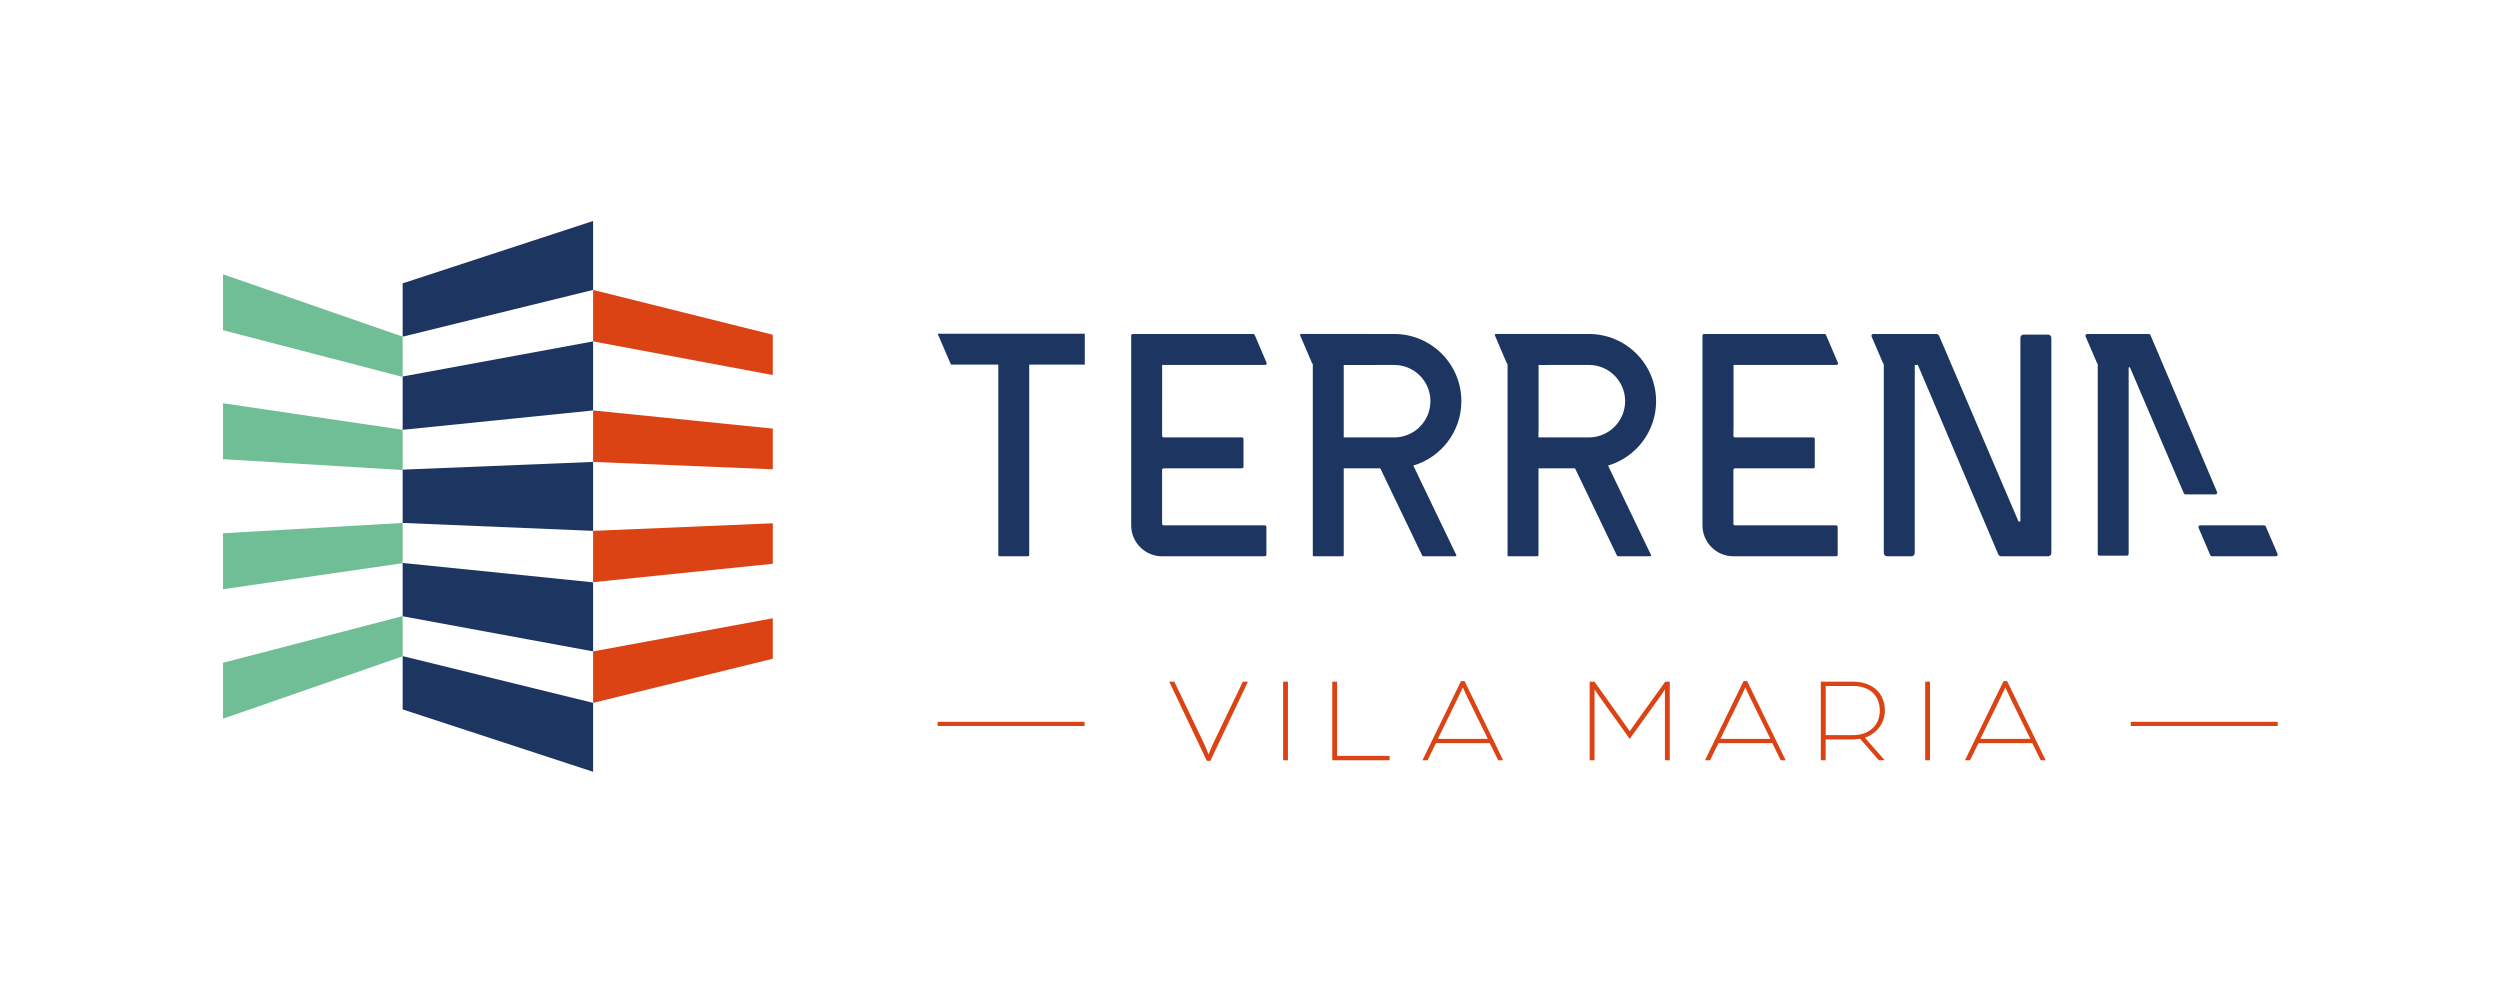
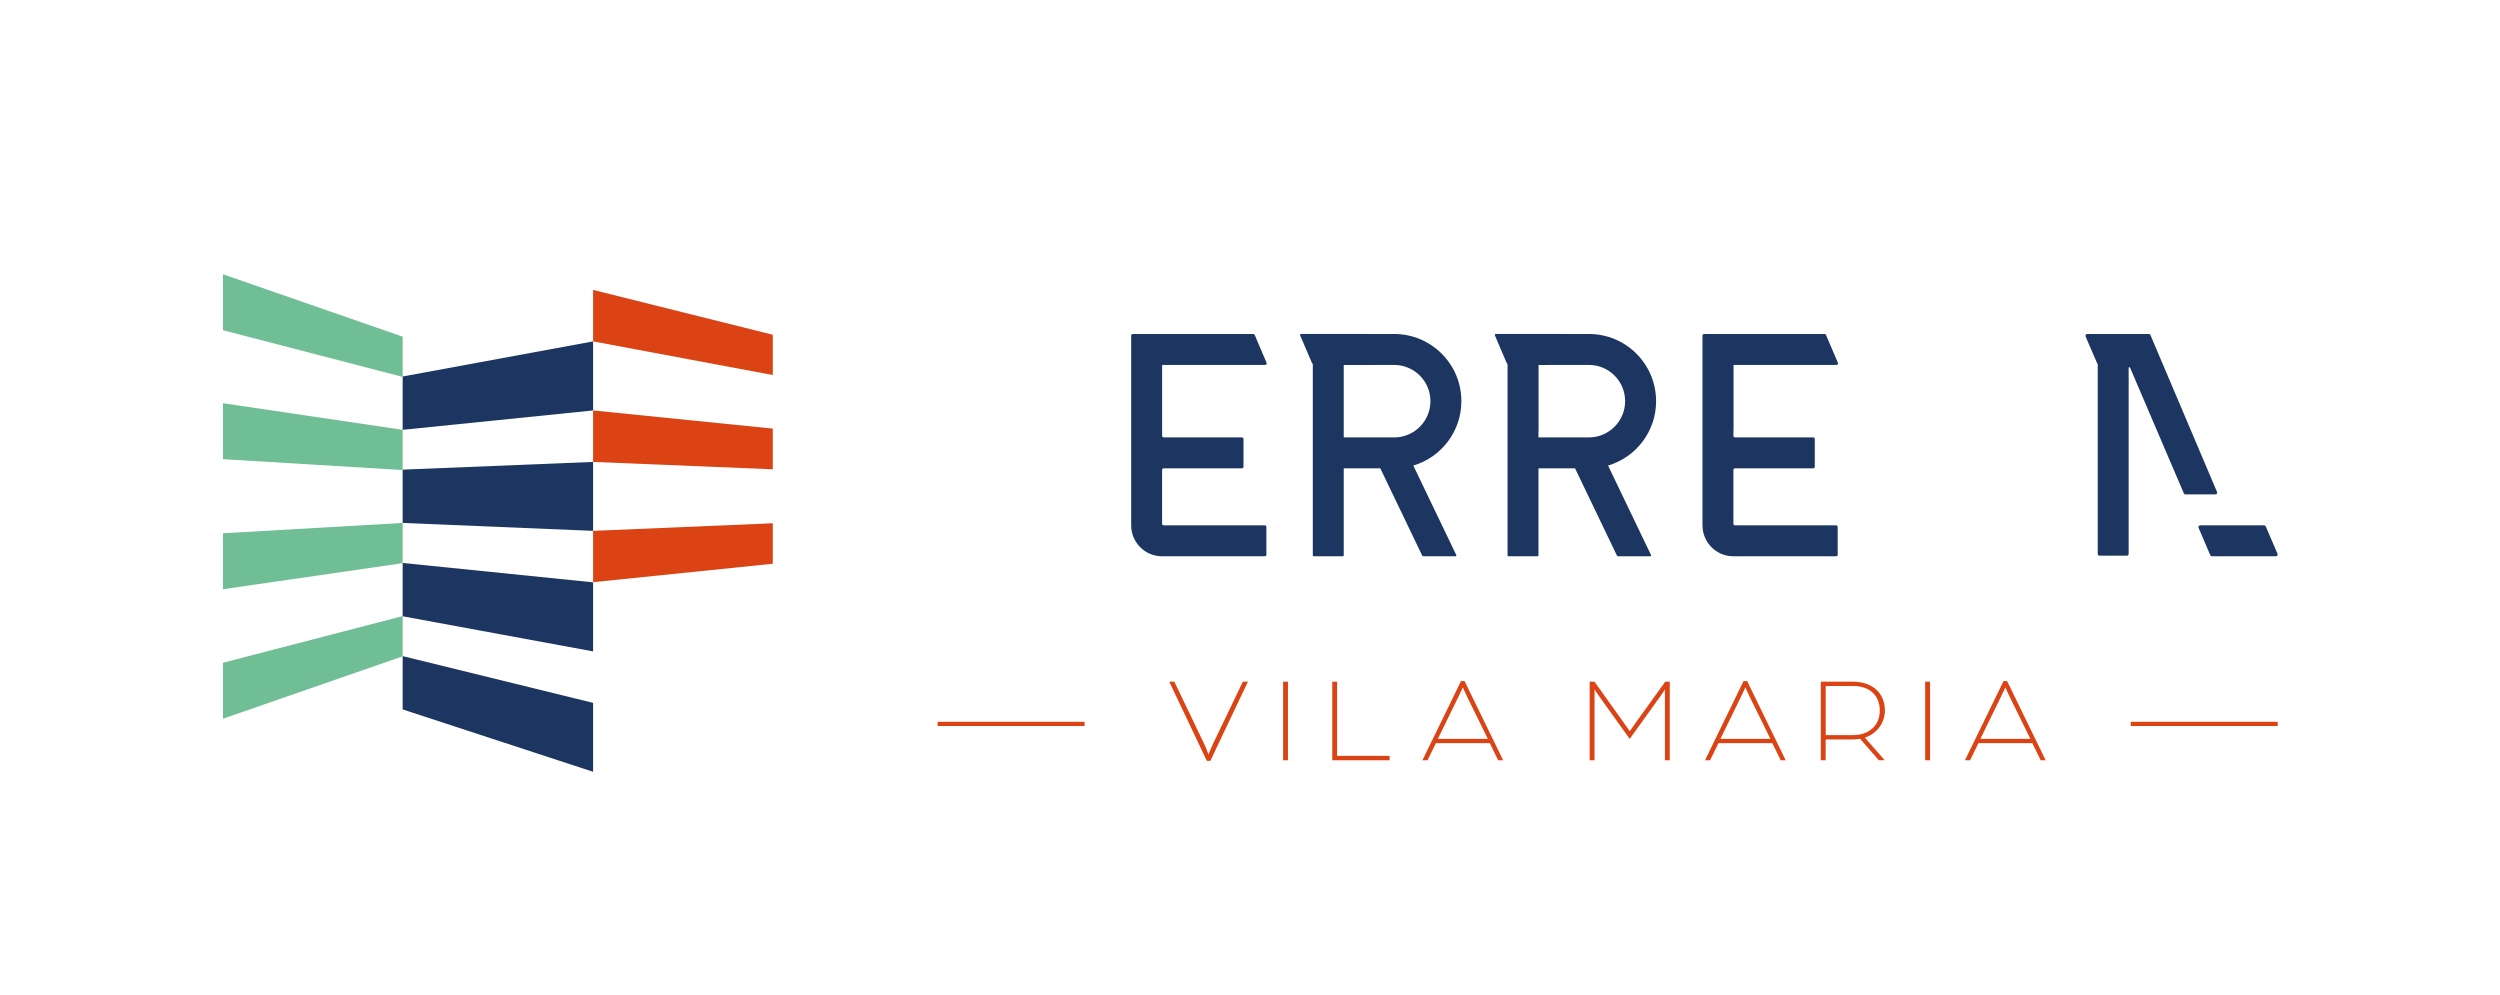
<svg xmlns="http://www.w3.org/2000/svg" id="Camada_1" data-name="Camada 1" viewBox="0 0 1080 430">
  <defs>
    <style>      .cls-1 {        fill: #1c3661;      }      .cls-1, .cls-2, .cls-3, .cls-4 {        stroke-width: 0px;      }      .cls-2 {        fill: #6fbe95;      }      .cls-3 {        fill: #db4314;      }      .cls-4 {        fill: #fff;      }    </style>
  </defs>
  <rect class="cls-4" x="-10" y="-10" width="1100" height="450" />
  <rect class="cls-4" x="81.32" y="80.46" width="919.49" height="265.47" />
  <g>
    <g>
      <path class="cls-1" d="M631.31,173.3c0-16.02-12.99-29.02-29.03-29.02l-40.2-.02c-.32,0-.54.33-.41.63l5.06,11.84c.09.21.24.38.4.53v28.8h0v53.88c0,.21.17.37.37.37h12.62c.21,0,.37-.17.37-.37v-37.51c0-.06.05-.11.11-.11h15.62s.08.02.1.06l18.04,37.57c.11.22.33.36.58.36h13.83c.28,0,.46-.29.34-.54l-18.51-38.54c-.03-.06,0-.13.06-.14,11.95-3.59,20.65-14.67,20.65-27.79ZM602.28,188.97h0s-21.68,0-21.68,0c-.06,0-.11-.05-.11-.11v-17.46s0-.02,0-.02v-13.7l21.79-.02h0c8.66,0,15.66,7.01,15.66,15.65s-7.01,15.66-15.66,15.66Z" />
      <path class="cls-1" d="M502.04,171.68v-14.03h44.52c.48,0,.8-.49.61-.93l-5.14-12.03c-.1-.25-.35-.4-.61-.4h-52.08c-.37,0-.67.3-.67.67v82c0,7.38,5.98,13.36,13.36,13.36h44.38c.37,0,.67-.3.67-.67v-12.03c0-.37-.3-.67-.67-.67h-43.71c-.37,0-.67-.3-.67-.67v-23.29c0-.37.3-.67.67-.67h33.82c.37,0,.67-.3.67-.67v-12.03c0-.37-.31-.67-.67-.67h-33.81c-.37,0-.67-.3-.67-.67v-16.61Z" />
-       <path class="cls-1" d="M410.83,157.52h20.43v82.2c0,.33.26.59.59.59h12.18c.33,0,.59-.26.59-.59v-82.2h24.01v-13.36h-63.58l5.78,13.36Z" />
      <path class="cls-1" d="M715.43,173.3c0-16.02-12.99-29.02-29.03-29.02l-40.2-.02c-.32,0-.54.33-.41.63l5.06,11.84c.09.21.24.39.41.54v82.67c0,.21.17.37.37.37h12.62c.21,0,.37-.17.37-.37v-37.51c0-.06.05-.11.11-.11h15.62s.08.02.1.06l18.04,37.57c.11.22.33.36.58.36h13.83c.28,0,.46-.29.34-.54l-18.51-38.54c-.03-.06,0-.13.06-.14,11.95-3.59,20.65-14.67,20.65-27.79ZM686.4,188.97h0s-21.68,0-21.68,0c-.06,0-.11-.05-.11-.11v-2.79h.05v-28.4l21.73-.02h0c8.66,0,15.66,7.01,15.66,15.65s-7.01,15.66-15.66,15.66Z" />
      <path class="cls-1" d="M983.91,239.27l-5.11-11.87c-.12-.27-.39-.45-.68-.45h-27.66c-.53,0-.9.55-.69,1.04l5.08,11.87c.12.27.39.45.68.45h27.69c.54,0,.9-.55.68-1.04Z" />
      <path class="cls-1" d="M957.77,212.55l-28.78-67.81c-.12-.28-.39-.45-.69-.45h-26.61c-.56,0-.93.57-.71,1.08l4.93,11.45c.07.17.18.3.31.42v82.07c0,.41.33.74.74.74h11.88c.41,0,.74-.33.74-.74v-80.38c0-.34.47-.43.6-.12l23.24,54.33c.12.27.39.45.68.45h12.98c.53,0,.89-.54.69-1.04Z" />
      <path class="cls-1" d="M748.89,186.06v-28.41h44.47c.48,0,.8-.49.61-.93l-5.14-12.03c-.1-.25-.35-.4-.61-.4h-52.08c-.37,0-.67.3-.67.67v82c0,7.38,5.98,13.36,13.36,13.36h44.38c.37,0,.67-.3.67-.67v-12.03c0-.37-.3-.67-.67-.67h-43.71c-.37,0-.67-.3-.67-.67v-23.29c0-.37.3-.67.67-.67h33.82c.37,0,.67-.3.67-.67v-12.03c0-.37-.31-.67-.67-.67h-33.81c-.37,0-.67-.3-.67-.67v-2.23h.05Z" />
-       <path class="cls-1" d="M884.8,144.55h-10.62c-.76,0-1.37.62-1.37,1.37v78.96c0,.51-.7.66-.91.19l-17.84-41.71-1.31-3.07-3.61-8.45s0,0,0,0l-6.48-15.15-4.95-11.58c-.22-.51-.71-.83-1.26-.83h-27.23c-.56,0-.93.57-.71,1.08l4.93,11.45c.08.19.21.34.36.47v81.65c0,.76.62,1.37,1.37,1.37h10.62c.76,0,1.37-.62,1.37-1.37v-66.12h.02v-15.17h1.32l6.06,14.23,28.69,67.6c.22.51.71.84,1.27.84h20.29c.76,0,1.37-.62,1.37-1.37v-93.01c0-.76-.62-1.37-1.37-1.37Z" />
    </g>
    <path class="cls-3" d="M505.1,294.47h2.2l13.1,27.3c.63,1.31,1.68,4.19,1.68,4.19,0,0,1.1-2.83,1.73-4.19l13.1-27.3h2.2l-16.24,34.21h-1.52l-16.24-34.21ZM554.3,294.47h2.1v33.95h-2.1v-33.95ZM575.52,294.47h2.1v32.07h22.69v1.89h-24.78v-33.95ZM631.17,294.21h1.52l16.66,34.21h-2.15l-3.62-7.39h-23.26l-3.62,7.39h-2.2l16.66-34.21ZM642.75,319.2l-8.91-18.13c-1.36-2.78-1.89-4.14-1.89-4.14,0,0-.58,1.36-1.94,4.14l-8.85,18.13h21.59ZM686.76,294.47h2.04l12.16,17.03c1.15,1.57,3.09,4.4,3.09,4.4,0,0,1.94-2.78,3.09-4.4l12.26-17.03h1.94v33.95h-2.1v-30.6s-.79,1.31-1.68,2.57l-13.52,18.81-13.52-18.86c-.84-1.21-1.68-2.52-1.68-2.52v30.6h-2.1v-33.95ZM753.23,294.21h1.52l16.66,34.21h-2.15l-3.62-7.39h-23.26l-3.62,7.39h-2.2l16.66-34.21ZM764.81,319.2l-8.91-18.13c-1.36-2.78-1.89-4.14-1.89-4.14,0,0-.58,1.36-1.94,4.14l-8.85,18.13h21.59ZM786.6,294.47h13.52c9.59,0,14.15,5.61,14.15,12.52,0,5.29-3.46,9.96-8.65,11.68l8.59,9.75h-2.57l-8.07-9.27c-.89.16-2.36.31-3.62.31h-11.26v8.96h-2.1v-33.95ZM800.54,317.57c6.86,0,11.53-4.19,11.53-10.58s-4.24-10.64-11.47-10.64h-11.89v21.22h11.84ZM831.67,294.47h2.1v33.95h-2.1v-33.95ZM865.54,294.21h1.52l16.66,34.21h-2.15l-3.62-7.39h-23.26l-3.62,7.39h-2.2l16.66-34.21ZM877.12,319.2l-8.91-18.13c-1.36-2.78-1.89-4.14-1.89-4.14,0,0-.58,1.36-1.94,4.14l-8.85,18.13h21.59ZM468.54,311.81h-63.48v1.83h63.48v-1.83ZM983.97,311.81h-63.48v1.83h63.48v-1.83Z" />
    <g>
      <g>
-         <polygon class="cls-1" points="256.22 95.46 173.95 122.41 173.95 145.44 256.22 125.24 256.22 95.46" />
        <polygon class="cls-1" points="256.22 147.48 173.95 162.64 173.95 185.68 256.22 177.31 256.22 147.48" />
        <polygon class="cls-1" points="256.22 333.41 173.95 306.47 173.95 283.44 256.22 303.64 256.22 333.41" />
        <polygon class="cls-1" points="256.22 281.4 173.95 266.23 173.95 243.2 256.22 251.57 256.22 281.4" />
        <polygon class="cls-1" points="256.22 199.55 173.95 202.88 173.95 225.91 256.22 229.33 256.22 199.55" />
      </g>
      <polygon class="cls-2" points="96.33 118.48 173.95 145.44 173.95 162.82 96.33 142.65 96.33 118.48" />
      <polygon class="cls-2" points="96.33 174.2 173.95 185.68 173.95 203.06 96.33 198.36 96.33 174.2" />
      <polygon class="cls-2" points="96.33 230.37 173.95 225.91 173.95 243.29 96.33 254.54 96.33 230.37" />
      <polygon class="cls-2" points="96.33 286.32 173.95 266.15 173.95 283.53 96.33 310.48 96.33 286.32" />
      <polygon class="cls-3" points="256.22 125.24 333.85 144.61 333.85 162.02 256.22 147.48 256.22 125.24" />
      <polygon class="cls-3" points="256.22 177.31 333.85 185.16 333.85 202.74 256.22 199.55 256.22 177.31" />
      <polygon class="cls-3" points="256.22 229.33 333.85 226.05 333.85 243.54 256.22 251.5 256.22 229.33" />
-       <polygon class="cls-3" points="256.22 281.4 333.85 267.08 333.85 284.57 256.22 303.64 256.22 281.4" />
    </g>
  </g>
</svg>